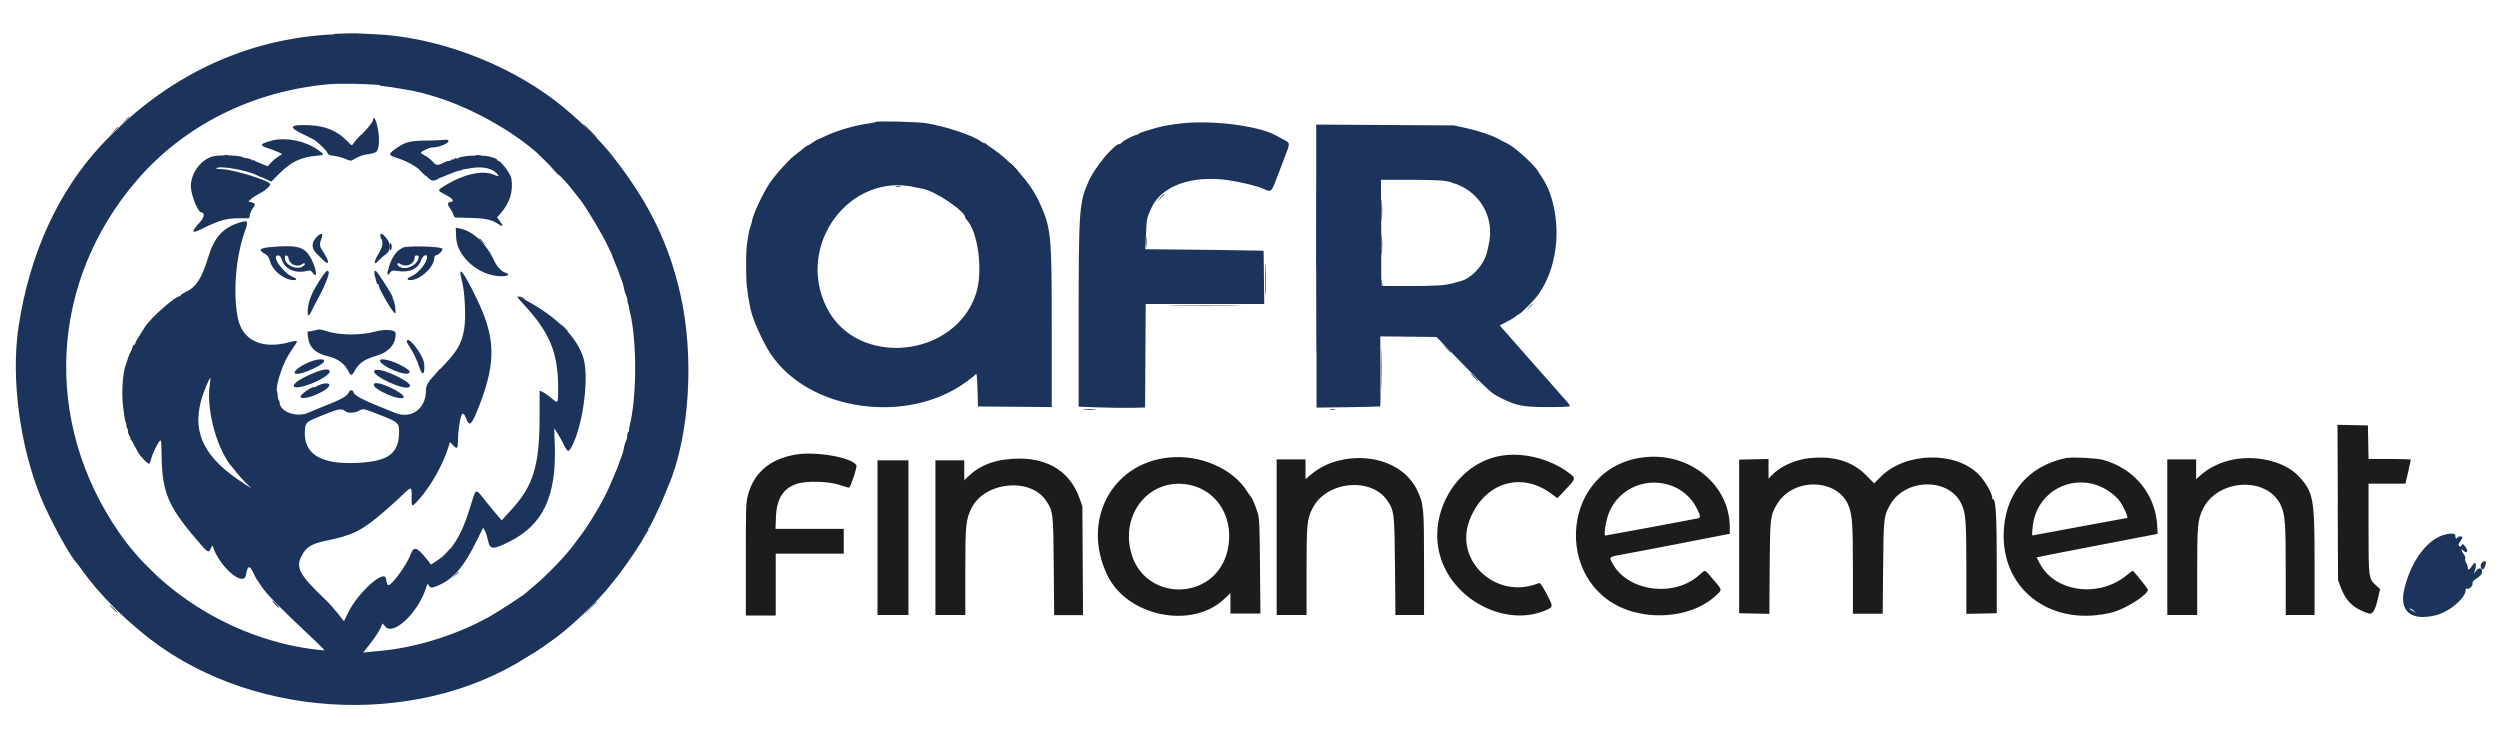
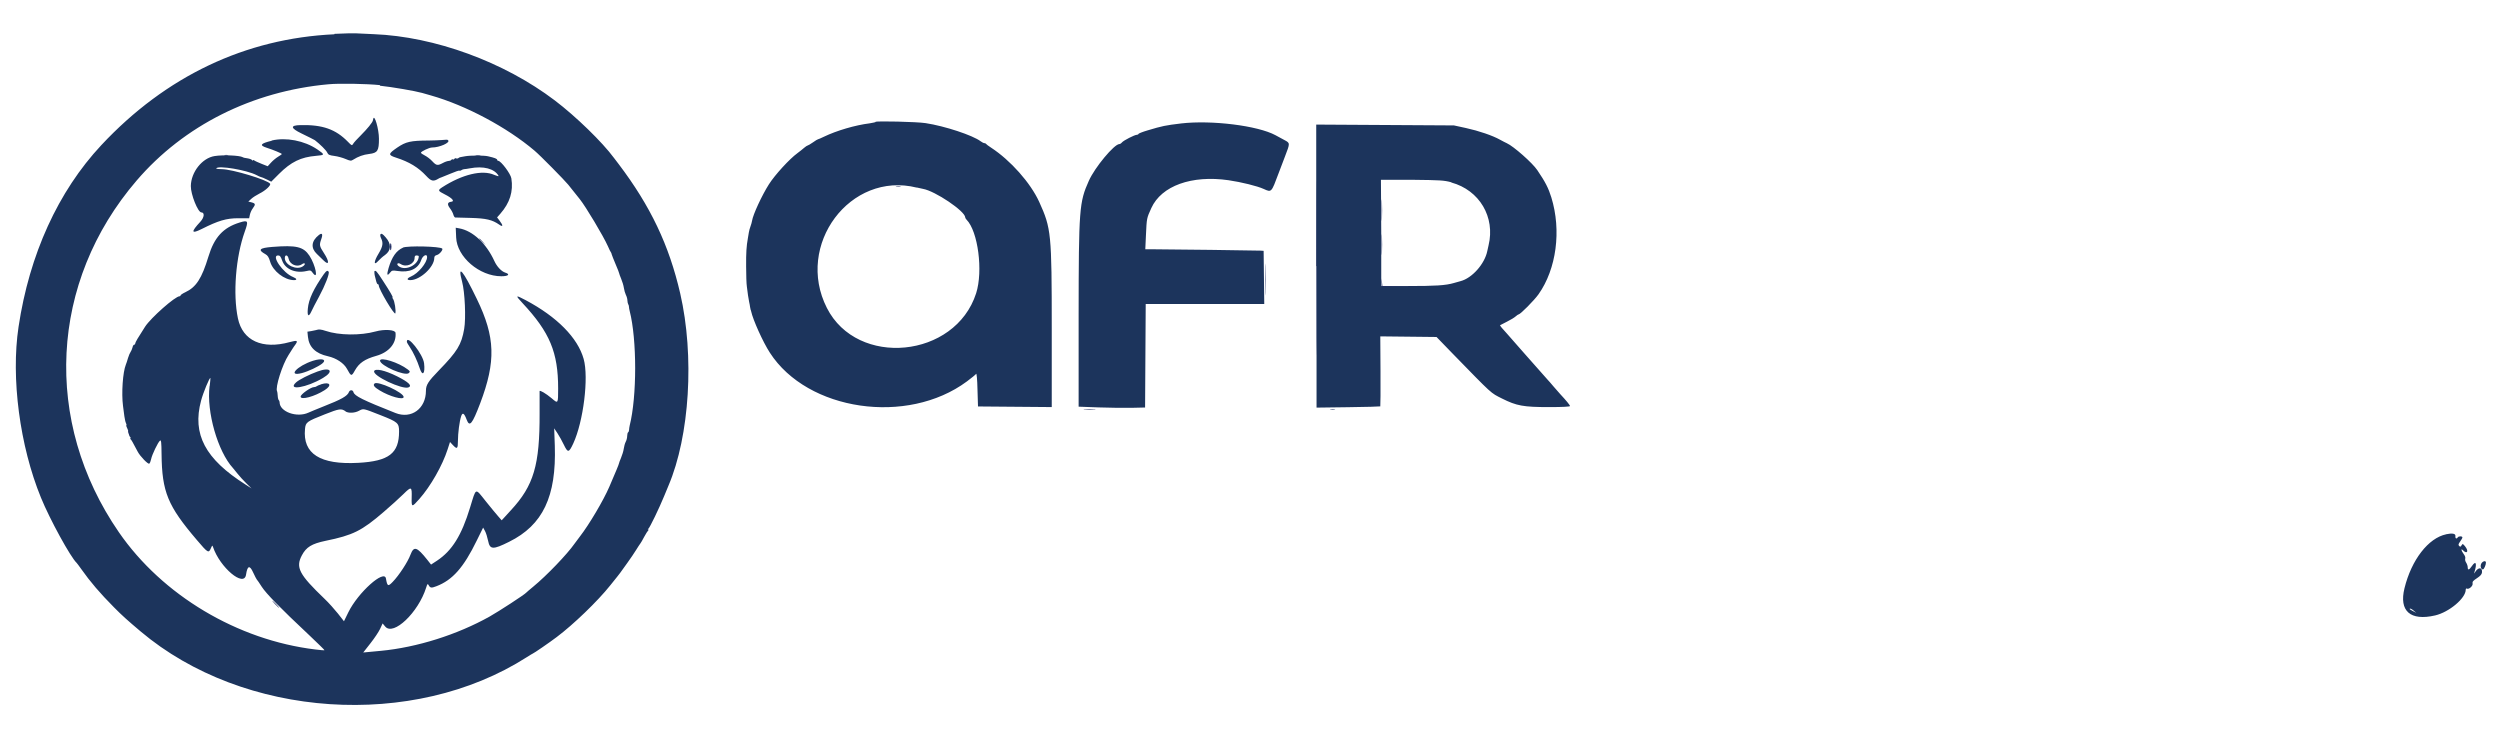
<svg xmlns="http://www.w3.org/2000/svg" id="Calque_3" data-name="Calque 3" viewBox="0 0 240 70.67">
  <defs>
    <style>
      .cls-1 {
        fill: #1c2860;
      }

      .cls-1, .cls-2, .cls-3 {
        fill-rule: evenodd;
      }

      .cls-2 {
        fill: #1c345c;
      }

      .cls-3 {
        fill: #1c1c1c;
      }
    </style>
  </defs>
  <g id="svgg">
    <path id="path0" class="cls-2" d="m32.11,3.29c-8.54.39-16.19,4.02-22.38,10.64-4.15,4.44-6.91,10.5-7.95,17.45-.74,4.92.12,11.43,2.15,16.39.86,2.11,2.85,5.73,3.43,6.27.03.03.23.29.44.59.86,1.22,1.8,2.32,3.13,3.66.79.8,1.27,1.23,2.56,2.32,9.9,8.36,26.18,9.45,37.08,2.48.3-.19.56-.35.58-.35.06,0,1.62-1.07,2.29-1.58,1.59-1.19,3.94-3.45,5.14-4.96.33-.41.64-.79.69-.86.05-.06.17-.22.27-.35.09-.13.4-.56.69-.96.29-.4.67-.96.84-1.24.17-.28.36-.56.4-.61.05-.05.21-.34.37-.64.16-.3.34-.58.39-.62.07-.05.07-.07,0-.08-.06,0-.05-.04.01-.08.13-.08,1.05-1.99,1.52-3.14.18-.44.36-.88.41-.99,2.04-4.79,2.51-12.46,1.13-18.46-1.07-4.64-2.85-8.38-5.91-12.42-.21-.27-.41-.54-.45-.59-1.12-1.52-3.65-3.98-5.68-5.52-4.88-3.7-11.53-6.13-17.38-6.36-.69-.03-1.46-.06-1.7-.08-.24-.01-1.18,0-2.08.05m4.39,4.98c1.15.12,3.35.5,4.03.69.08.02.46.13.84.24,3.38.96,7.32,3.07,9.95,5.3.56.47,2.89,2.84,3.24,3.27.3.38.92,1.16,1.11,1.39.57.71,2.25,3.52,2.69,4.5.13.3.26.57.29.59.03.03.07.12.08.2.02.08.19.51.38.96.19.45.35.84.34.87,0,.03.08.26.19.52.11.26.23.65.26.87.03.22.12.52.19.67.08.15.15.39.15.54,0,.15.05.32.08.37.04.05.07.17.07.25,0,.08.03.26.07.4.7,2.73.7,8.21,0,10.99-.03.14-.06.32-.06.42,0,.09-.04.2-.09.23-.05.03-.09.19-.09.35s-.06.42-.14.56c-.08.15-.16.45-.19.67-.03.22-.15.61-.26.87-.11.26-.2.5-.2.54,0,.07-.34.88-.93,2.25-.56,1.3-1.94,3.63-2.81,4.75-.36.47-.37.48-.53.71-.69.99-2.67,3.06-3.95,4.11-.35.29-.67.56-.69.59-.12.16-2.62,1.79-3.51,2.29-3.13,1.75-6.98,2.96-10.44,3.29-.35.03-.88.08-1.17.11l-.52.05.69-.88c.38-.48.8-1.11.93-1.39l.24-.52.25.3c.79.93,3.18-1.35,3.93-3.74.11-.36.15-.4.23-.25.16.29.26.31.75.12,1.55-.59,2.62-1.8,3.88-4.39l.61-1.24.18.33c.1.18.23.61.3.95.17.84.46.86,2.02.08,3.23-1.6,4.54-4.34,4.38-9.22l-.06-1.67.32.48c.17.26.45.76.61,1.1.38.79.48.78.9-.12.98-2.12,1.5-6.34,1-8.12-.57-2.03-2.55-4.04-5.58-5.65-.98-.52-1.01-.48-.27.31,2.6,2.79,3.4,4.71,3.4,8.17,0,1.49,0,1.48-.63.94-.53-.45-1.15-.81-1.15-.68,0,.04,0,.99,0,2.11.02,4.99-.56,6.96-2.76,9.33-.21.23-.5.54-.63.69l-.25.27-.34-.39c-.19-.21-.72-.86-1.18-1.43-1.05-1.31-.91-1.37-1.51.58-.82,2.7-1.74,4.16-3.17,5.11l-.58.38-.37-.47c-.99-1.24-1.28-1.33-1.6-.49-.26.71-1.11,2-1.71,2.62-.45.47-.52.43-.65-.32-.15-.92-2.68,1.34-3.61,3.24l-.42.86-.58-.74c-.32-.4-.89-1.04-1.28-1.41-2.45-2.35-2.8-3.01-2.18-4.18.42-.79.94-1.11,2.27-1.39,2.64-.54,3.48-.96,5.59-2.78.66-.57,1.51-1.33,1.88-1.7.78-.77.83-.75.8.34-.02.94.01.94.73.13,1.09-1.23,2.23-3.24,2.72-4.77l.23-.71.27.29c.41.44.49.37.49-.38,0-.76.15-1.9.31-2.38.13-.4.29-.31.53.33.28.74.53.44,1.3-1.58,1.52-4.02,1.45-6.35-.32-10-1.34-2.78-1.89-3.42-1.42-1.67.27,1,.38,3.52.2,4.54-.26,1.51-.66,2.16-2.43,3.98-1.02,1.05-1.24,1.39-1.24,1.95,0,1.72-1.4,2.74-2.92,2.14-3.13-1.24-3.95-1.64-4.04-2.01-.06-.23-.35-.23-.43-.01-.15.39-.69.7-2.5,1.41-.57.23-1.19.48-1.38.57-1.12.52-2.78-.08-2.78-1,0-.08-.04-.17-.08-.2-.04-.03-.09-.21-.1-.42-.01-.2-.04-.4-.06-.43-.2-.33.5-2.56,1.1-3.48.15-.24.33-.51.38-.6.06-.09.18-.28.29-.42.26-.37.15-.41-.55-.22-2.64.73-4.53-.13-4.98-2.28-.49-2.34-.21-5.91.66-8.33.37-1.03.32-1.12-.49-.87-1.59.49-2.44,1.42-3,3.27-.64,2.11-1.18,2.94-2.23,3.43-.24.11-.44.25-.44.29s-.04.09-.1.09c-.42,0-2.75,2.06-3.31,2.92-.68,1.05-.95,1.51-.95,1.62,0,.06-.04.11-.1.11s-.13.12-.16.27c-.04.15-.12.34-.18.42-.06.08-.18.35-.25.59-.07.25-.16.53-.21.64-.29.72-.43,2.73-.27,3.96.04.27.09.72.13.99s.1.56.15.65c.05.09.07.19.04.21-.03.03.02.18.1.33.08.16.15.38.15.49,0,.11.05.26.12.32.07.07.08.12.02.12-.05,0-.05.03,0,.07.09.06.21.28.7,1.21.23.44.99,1.23,1.11,1.15.06-.04.14-.24.18-.44.08-.41.65-1.61.85-1.77.11-.09.14.14.15,1.29.04,3.64.59,4.97,3.39,8.25,1.07,1.26,1.13,1.29,1.35.78.12-.28.14-.29.2-.11.66,1.97,2.98,3.92,3.17,2.66.13-.87.35-.95.68-.22.16.35.32.65.35.68.04.03.25.34.48.7.42.65,1.71,1.98,4.59,4.68.8.76,1.45,1.39,1.43,1.41-.02.02-.41-.01-.87-.07-7.48-.9-14.7-5.21-18.87-11.26-7.32-10.62-6.64-24.04,1.71-33.76,4.53-5.28,11.11-8.58,18.41-9.24,1.06-.1,3.67-.05,4.93.08m-.63,3.24s-.02.11-.03.15c-.03.19-.55.82-1.14,1.41-.36.35-.7.73-.76.84-.11.19-.13.18-.5-.2-1.17-1.2-2.43-1.65-4.56-1.6q-1.49.03.1.8c.64.31,1.22.6,1.29.65.49.38,1.08.96,1.18,1.18.1.22.21.27.69.33.31.04.79.17,1.07.29.44.19.54.2.72.08.51-.32.97-.49,1.56-.56.8-.1.93-.3.93-1.46,0-.92-.44-2.43-.55-1.9m48.2.31s-.27.07-.54.11c-1.38.17-3.18.7-4.38,1.28-.29.14-.54.25-.58.25s-.25.13-.49.3-.47.3-.51.3-.19.1-.33.22c-.14.12-.42.35-.64.51-.76.55-2.16,2.08-2.74,2.99-.68,1.07-1.53,2.91-1.62,3.5-.02.14-.09.38-.15.54-.06.16-.14.43-.16.59-.03.16-.07.41-.09.54-.14.77-.18,1.39-.17,2.72,0,.82.03,1.68.07,1.93.03.24.08.62.11.84.03.22.08.51.11.64.03.14.08.36.09.49.02.14.04.25.05.25s.03.07.05.15c.17.81,1.13,2.95,1.8,3.98,3.61,5.6,13.19,7,18.91,2.76.44-.33.84-.65.89-.73.05-.08.11.53.13,1.5l.05,1.63,3.54.03,3.54.03v-7.52c0-9.17-.05-9.63-1.2-12.17-.84-1.84-2.76-4-4.63-5.22-.25-.16-.46-.32-.48-.36-.02-.04-.09-.07-.16-.07s-.23-.08-.36-.18c-.75-.57-3.44-1.46-5.28-1.74-.84-.13-4.71-.22-4.81-.12m29.35.15c-1.51.18-1.81.24-3.24.67-.48.14-.87.3-.87.34s-.07.08-.15.08c-.21,0-1.27.54-1.43.73-.07.09-.18.16-.25.16-.49,0-2.36,2.24-2.93,3.53-.92,2.05-.97,2.68-.98,12.91v8.77s1.9.07,1.9.07c1.05.04,2.49.05,3.19.04l1.29-.03.03-4.97.03-4.97h11.38l-.03-2.55-.03-2.55-.3-.02c-.32-.02-8.89-.13-10.23-.13h-.83s.06-1.31.06-1.31c.08-1.72.07-1.65.52-2.65.97-2.13,3.87-3.18,7.41-2.67,1.23.18,2.77.56,3.38.84.75.34.73.36,1.42-1.49.1-.27.38-1.01.62-1.63.5-1.3.5-1.28-.06-1.58-.23-.12-.61-.33-.85-.46-1.7-.92-6.13-1.47-9.07-1.13m13.01,13.68v13.6l3.04-.04c1.67-.02,3.06-.06,3.08-.08.02-.02.03-1.54.02-3.38l-.02-3.34,2.7.03,2.7.03,1.51,1.56c3.93,4.03,3.65,3.78,4.78,4.35,1.4.7,2.04.82,4.54.82,1.25,0,1.98-.04,1.98-.1,0-.09-.37-.54-.94-1.15-.11-.12-.4-.45-.64-.73-.24-.29-.49-.57-.55-.63-.06-.06-.48-.54-.93-1.05-.45-.52-1.01-1.14-1.23-1.39-.23-.25-.65-.74-.95-1.08-.3-.35-.66-.75-.79-.9-.46-.49-.71-.8-.68-.83.02-.02.32-.17.66-.34.35-.17.72-.4.84-.51.11-.1.24-.19.28-.19.16,0,1.5-1.35,1.91-1.93,1.72-2.43,2.21-6.12,1.23-9.3-.28-.9-.57-1.47-1.35-2.62-.46-.69-2.29-2.3-2.92-2.58-.12-.05-.42-.21-.66-.34-.69-.39-2.03-.85-3.27-1.12l-1.15-.25-6.61-.04-6.61-.04v13.6M26.09,13.51c-1.1.27-1.22.44-.47.68.58.18,1.44.54,1.44.6,0,.02-.17.14-.37.26-.2.12-.51.38-.68.57l-.31.34-.58-.23c-.32-.13-.64-.27-.71-.33-.07-.05-.12-.06-.13,0,0,.05-.04.03-.08-.03s-.24-.14-.44-.17c-.2-.02-.41-.07-.46-.11-.28-.17-1.87-.24-2.69-.11-1.19.18-2.27,1.53-2.29,2.88-.01.8.68,2.53,1.01,2.53s.29.48-.1.9c-.92.99-.88,1.2.14.69,1.59-.8,2.36-1.03,3.51-1.03h1.04s.07-.34.07-.34c.04-.18.16-.46.28-.61.28-.38.26-.47-.11-.57l-.32-.08.28-.26c.15-.14.51-.37.79-.51.57-.28,1.11-.78,1.02-.94-.22-.36-3.66-1.4-4.63-1.4-.32,0-.57-.03-.54-.08.19-.3,2.93.16,3.87.65.16.09.33.16.37.17s.1.03.12.04.08.03.12.04c.04.01.24.1.44.2l.36.18.75-.75c1.15-1.15,2.1-1.61,3.55-1.73.86-.07.87-.11.12-.62-1.24-.84-3.01-1.18-4.38-.85m16.78-.08s-.79.07-1.68.08c-1.78.01-2.21.11-3.05.68-.87.6-.89.71-.12.96,1.28.41,2.15.94,2.91,1.76.48.52.69.56,1.19.25.07-.04.17-.09.23-.1.05-.01.46-.18.91-.37.44-.19.83-.32.86-.29.03.03.11.01.18-.04.07-.05.19-.1.27-.1.08,0,.33-.04.54-.08,1.31-.25,2.37.03,2.76.72.04.07-.15.02-.41-.09-1.14-.52-3.08-.05-5,1.19-.44.29-.42.34.25.68.72.36.98.67.62.71-.37.04-.41.25-.12.63.14.18.28.45.32.6.04.15.12.27.18.28.06,0,.74.02,1.5.04,1.47.04,2.06.18,2.72.64.38.27.4.1.05-.36l-.25-.33.31-.35c.92-1.05,1.26-2.14,1.06-3.4-.07-.44-1-1.68-1.26-1.68-.05,0-.1-.04-.1-.09,0-.11-.23-.2-.89-.35-.4-.09-1.69-.09-2.18,0-.25.05-.47.09-.49.09-.03,0-.11.04-.17.09s-.17.05-.22.02c-.05-.03-.12-.01-.16.05-.04.06-.1.08-.15.05s-.11,0-.15.05c-.03.06-.15.1-.25.1s-.36.09-.56.2c-.51.27-.62.25-1.02-.18-.19-.21-.52-.45-.72-.55-.2-.1-.36-.21-.36-.26,0-.12.81-.5,1.06-.5.73,0,1.78-.47,1.55-.69-.06-.06-.14-.08-.17-.04m96.48,4.09c2.7.74,4.23,3.32,3.57,6.04-.02.08-.07.33-.12.54-.25,1.24-1.47,2.61-2.57,2.89-.05.01-.34.1-.64.18-.79.23-1.73.29-4.5.29h-2.47v-5.1s-.03-5.1-.03-5.1h2.99c2.73.03,3.06.05,3.77.24m-51.32.5c.19.05.46.11.59.13,1.17.2,4.06,2.15,4.06,2.74,0,.05.06.15.13.22,1.1,1.11,1.6,4.93.92,7.06-2,6.24-11.41,7.17-14.33,1.41-3.07-6.04,2.24-13.15,8.63-11.55m-44.22,4.78c.07,1.87,2.23,3.73,4.34,3.73.68,0,.88-.19.37-.35-.37-.12-.8-.58-1.04-1.11-.78-1.7-2.08-2.91-3.38-3.14l-.33-.06.04.92m-13.19-.21c-.72.57-.78,1.24-.18,1.81.22.21.51.49.63.61.56.56.59.13.05-.69-.44-.68-.46-.77-.26-1.34.18-.5.08-.65-.24-.39m5.9-.05s0,.19.07.32c.24.48.19.81-.23,1.51-.47.77-.48,1.21-.02.69.15-.16.43-.42.64-.56.6-.44.63-1.06.06-1.7-.3-.35-.42-.41-.51-.26m-10.35,1.18c-1.27.1-1.44.28-.68.7.22.12.33.3.45.71.26.91,1.38,1.78,2.29,1.78.33,0,.28-.15-.09-.3-.96-.38-2.13-2.07-1.44-2.07.18,0,.26.1.4.5.29.82,1.26,1.24,2.32,1,.39-.09.43-.08.61.17.58.79.28-.74-.32-1.65-.57-.86-1.27-1.02-3.53-.84m12.52.07c-.65.29-1.07.89-1.39,1.97-.19.65-.14.8.14.44.18-.23.23-.24.7-.17,1.18.19,2.01-.2,2.3-1.06.14-.42.56-.63.56-.28,0,.56-.85,1.58-1.56,1.88-.39.17-.42.34-.05.34.94,0,2.3-1.26,2.3-2.13,0-.15.08-.24.25-.28.25-.06.62-.51.51-.62-.21-.21-3.33-.29-3.78-.09m-10.97,1.05c.12.58.82.87,1.29.54.13-.09.24-.11.27-.05.03.05-.05.17-.19.26-.6.4-1.73-.13-1.73-.8,0-.36.29-.32.36.05m12.5-.22c0,.82-1.27,1.45-1.92.96-.28-.21-.1-.4.19-.21.53.35,1.33-.01,1.33-.6,0-.17.06-.23.2-.23.11,0,.2.04.2.08m-9.08,1.67c-1.02,1.46-1.49,2.45-1.57,3.36-.07.74.08.84.35.25.09-.21.42-.84.73-1.41.58-1.07,1.02-2.21.92-2.38-.1-.16-.22-.11-.42.18m4.81-.22s-.01.22.04.42c.05.2.12.47.15.59.03.12.09.22.14.22s.09.06.09.12c0,.36,1.51,2.9,1.59,2.68.08-.23-.07-1.21-.23-1.4-.06-.07-.07-.12-.04-.12.09,0-.19-.49-.92-1.61-.6-.93-.7-1.03-.82-.91m-5.57,5.64c-.05.02-.27.06-.48.1l-.38.06.05.49c.1.99.73,1.61,1.93,1.87.8.18,1.52.66,1.82,1.21.4.74.43.74.77.13.4-.7.94-1.07,2.04-1.38,1.22-.34,1.95-1.21,1.85-2.21-.03-.3-1.06-.37-1.92-.13-1.44.4-3.51.38-4.8-.06-.41-.14-.65-.16-.86-.09m8.66,1.13c0,.05.13.29.29.52.33.49.71,1.29.95,2.03.27.83.54.52.42-.48-.1-.86-1.65-2.81-1.65-2.08m-9.01,1.84c-1.55.5-2.5,1.56-1.06,1.18.61-.16,1.56-.61,1.94-.91.48-.39-.02-.54-.88-.27m6.43-.02c0,.49,2.43,1.54,2.77,1.2.13-.13.12-.17-.1-.34-.86-.67-2.67-1.24-2.67-.85m-5.99,1.04c-.83.3-1.79.79-2.07,1.05-.89.82,1.02.51,2.59-.43,1.08-.64.72-1.08-.52-.62m5.43-.03c-.17.44,2.69,1.79,3.29,1.56.39-.15.02-.51-1.1-1.07-1.17-.58-2.08-.78-2.2-.49m-15.79,1.43c-.31,2.46.78,6.28,2.25,7.88.05.06.25.3.44.54.19.24.57.66.84.92l.5.49-.59-.38c-3.86-2.45-5.12-4.82-4.26-8.04.2-.76.82-2.27.9-2.18.01.01-.02.36-.07.77m10.69-.16c-.2.06-.4.15-.44.19-.04.04-.15.07-.23.07-.31,0-1.29.69-1.29.91,0,.36,1.34,0,2.31-.62.74-.47.51-.83-.35-.56m5.13-.07c-.16.16-.03.34.5.66.97.59,2.3.95,2.3.63,0-.43-2.51-1.58-2.8-1.29m-2.79,2.67c.28.19.89.17,1.31-.06.43-.23.37-.24,2.05.42,1.68.66,1.79.76,1.79,1.57,0,2.1-.98,2.85-3.91,3.01-3.67.2-5.35-.87-5.12-3.25.06-.65.16-.72,1.91-1.41,1.39-.55,1.57-.57,1.98-.29m201.66,11.81c-1.71.36-3.33,2.45-4,5.18-.54,2.19.56,3.16,2.94,2.61,1.34-.31,2.94-1.65,2.94-2.47,0-.09.05-.14.1-.11.19.12.61-.25.56-.48-.04-.17.04-.27.41-.51.32-.21.47-.37.49-.55.06-.52-.35-.54-.66-.04-.1.17-.12.17-.07.02.27-.85.15-1.17-.23-.61-.27.4-.41.44-.41.12,0-.12-.07-.32-.15-.44-.08-.12-.12-.29-.09-.38.04-.1-.02-.28-.15-.45-.25-.33-.28-.58-.06-.35.4.4.57.08.2-.38-.22-.27-.24-.27-.34-.1-.08.15-.13.16-.23.06-.1-.1-.08-.18.09-.42.12-.16.22-.34.22-.4,0-.13-.36-.14-.45,0-.11.18-.25.1-.22-.12.03-.25-.28-.31-.92-.18m3.42,2.79c-.15.22-.06.58.14.58.1,0,.29-.42.29-.65,0-.21-.27-.17-.44.07m-6.49,4.55l.25.2-.32-.16c-.18-.09-.32-.18-.32-.2,0-.1.16-.04.4.16" />
-     <path id="path2" class="cls-3" d="m12.02,11.56l-.34.37.37-.34c.2-.19.37-.35.37-.37,0-.08-.08,0-.4.34m44.59,1.01c.38.38.71.69.74.69s-.26-.31-.64-.69c-.38-.38-.71-.69-.74-.69s.26.31.64.69m-45.68-.02l-.34.37.37-.34c.2-.19.37-.36.37-.37,0-.08-.08,0-.4.34m23.41.74l-.29.32.32-.29c.3-.27.37-.35.29-.35-.02,0-.16.14-.32.32m71.8,1.73l-.34.37.37-.34c.35-.32.42-.4.34-.4-.02,0-.18.17-.37.37m-30.43.45l-.29.32.32-.29c.18-.16.32-.3.32-.32,0-.08-.08,0-.35.29m21.58.57c.21.22.41.4.44.4s-.12-.18-.34-.4-.41-.4-.44-.4.12.18.34.4m-44.1.32c.24.26.45.47.47.47.07,0,0-.09-.44-.5l-.47-.44.44.47m-12.66.22c.18.19.36.35.39.35s-.1-.16-.29-.35c-.18-.19-.36-.35-.39-.35s.1.16.29.35m70.81,2.45l-.39.42.42-.39c.23-.21.42-.4.42-.42,0-.07-.09,0-.45.39m-1.3,4.18c0,.49.02.7.04.47.02-.23.02-.63,0-.89-.02-.26-.04-.07-.04.42m-60.21,5.24s.13.12.3.2.3.13.3.1-.13-.12-.3-.2c-.16-.08-.3-.13-.3-.1m96.94,1.07l-.29.32.32-.29c.3-.27.37-.35.29-.35-.02,0-.16.14-.32.32m-33.97-.15c1.57.02,4.13.02,5.69,0,1.56-.02.28-.03-2.85-.03s-4.41.01-2.85.03m-58.62,2.15c.18.19.36.35.39.35s-.1-.16-.29-.35-.36-.35-.39-.35.1.16.29.35m78.43,3.86c0,1.69.01,2.39.03,1.57.02-.83.02-2.21,0-3.07-.02-.86-.03-.18-.03,1.5m6.19-2c.41.44.5.52.5.44,0-.02-.21-.23-.47-.47l-.47-.44.44.47m-96.85,2.38l-.29.32.32-.29c.3-.27.37-.35.29-.35-.02,0-.16.14-.32.32m99.57.47c.21.22.41.4.44.4s-.12-.18-.34-.4-.41-.4-.44-.4.12.18.34.4m82.91,12l.03,7.45.23.63c.5,1.39,1.28,2.13,2.73,2.59q.49.16.81-1.2l.27-1.15-.4-.36c-.7-.63-.71-.71-.71-5.52v-4.24h3.54l.26-1.11c.14-.61.26-1.15.26-1.19,0-.04-.91-.07-2.03-.07h-2.03l-.03-1.61-.03-1.61-1.46-.03-1.46-.03.03,7.45m-148.11-4.58c-2.46.44-3.97,1.76-4.53,3.93-.18.7-.19,1.13-.19,6.13v5.38h2.87v-5.94h6.53v-2.38h-6.55l.04-1.11c.06-1.75.68-2.76,1.96-3.2.92-.32,3.06-.27,4.18.1.48.16.88.27.9.25.21-.26.77-2.01.69-2.15-.48-.77-3.95-1.36-5.91-1.01m67.48.16c-4.36.96-7.01,6.13-5.28,10.31,1.61,3.88,6.37,6.01,9.91,4.45.71-.31.71-.33.02-1.62-.44-.82-.59-1.02-.72-.97-4.07,1.66-8.19-2.14-6.62-6.11,1.4-3.56,4.95-4.65,7.88-2.44l.53.4.83-.88c.95-1.01.95-1.04.29-1.54-1.88-1.43-4.65-2.08-6.83-1.6m-31.57.11c-5.54.55-8.44,6.1-5.92,11.31,1.92,3.97,8.15,5.22,11.24,2.25l.57-.54v1.96h2.88l-.04-4.53c-.03-3.88-.06-4.61-.21-5.09-.19-.64-.54-1.48-.64-1.56-.04-.03-.22-.29-.4-.57-1.38-2.18-4.5-3.53-7.48-3.23m45.12.04c-7.82,1.41-8.18,12.77-.46,14.8,2.8.74,5.94.13,7.74-1.5.74-.67.75-.57-.15-1.62-.88-1.04-.73-.99-1.36-.43-2.42,2.18-6.87,1.57-8.32-1.13-.35-.65-.4-.61,1.2-.9.69-.12,3.24-.61,5.66-1.08l4.4-.86v-.74c-.08-4.22-4.24-7.33-8.72-6.53m16.41,0c-1.41.15-2.85.8-3.65,1.65l-.32.34v-1.9l-1.41.03-1.41.03v14.75l1.45.03,1.45.03.03-4.43c.04-4.86.05-4.98.7-6.09,1.54-2.63,5.89-2.5,6.9.2.33.89.39,1.73.39,6.13v4.18h2.86l.04-4.38c.04-4.76.06-4.98.64-6.03,1.4-2.56,5.56-2.71,6.83-.23.46.89.52,1.62.52,6.32v4.33s1.46-.03,1.46-.03l1.46-.03v-4.7c0-4.62-.09-6.24-.36-6.24-.05,0-.08-.07-.08-.16,0-.42-.74-1.69-1.33-2.26-2.26-2.23-7.01-2.1-9.36.25l-.64.64-.74-.75c-1.35-1.37-3.12-1.91-5.43-1.67m24.73-.04c-3.82.74-6.12,3.54-6.13,7.48-.02,5.41,4.79,8.8,10.44,7.36,1.27-.32,3.41-1.69,3.41-2.17,0-.09-1.02-1.38-1.44-1.82-.02-.02-.27.16-.56.4-2.67,2.23-6.9,1.68-8.37-1.08l-.32-.6.22-.05c.19-.05,2.05-.41,9.67-1.88l1.73-.33-.03-.68c-.13-3.08-2.18-5.6-5.22-6.43-.58-.16-2.89-.28-3.41-.18m-101.92.14c-1.41.18-2.61.71-3.45,1.5l-.53.5v-1.91h-2.77v14.85h2.87v-4.13c0-4.55.05-5.01.59-6.12,1.24-2.53,5.6-3,7.14-.76.7,1.02.72,1.14.76,6.34l.04,4.68h2.77l-.03-5.22-.03-5.22-.28-.79c-1-2.83-3.54-4.17-7.08-3.71m32.47,0c-1.25.22-2.26.69-3.17,1.45l-.52.44v-1.9h-2.77v14.94h2.87v-4.18c0-4.59.04-5.02.58-6.08,1.31-2.6,5.66-3.02,7.19-.7.65.99.67,1.18.72,6.33l.04,4.63h2.75v-4.84c0-5.53-.03-5.86-.7-7.22-1.11-2.25-3.96-3.42-7-2.88m85.46,0c-1.2.22-2.33.75-3.17,1.48l-.47.42v-1.9h-2.77v14.94h2.87v-4.08c0-4.5.05-5.04.53-6.06,1.41-2.97,6.24-3.2,7.51-.37.4.9.46,1.64.46,6.23v4.28h2.77v-4.97c0-6.19-.11-6.79-1.45-8.28-1.28-1.42-3.89-2.12-6.29-1.69m-130.22,7.52v7.42h2.97v-14.85h-2.97v7.42m76-5.06c1.19.37,2.16,1.21,2.69,2.32.36.76.36.83.02.9-.87.18-8.75,1.64-8.84,1.64-.14,0-.03-.96.21-1.78.74-2.49,3.39-3.87,5.92-3.08m40.99,0c.85.26,1.87.98,2.31,1.62.36.53.81,1.55.68,1.55-.04,0-2.1.38-4.57.84-2.47.46-4.51.84-4.53.84-.08,0,0-.92.12-1.48.63-2.69,3.33-4.21,5.99-3.38m-86.69.09c2.55.71,3.97,3.38,3.3,6.23-1.17,4.96-8.13,4.97-9.3.01-.93-3.96,2.25-7.28,6-6.24m-71.68,6.43l-.34.37.37-.34c.2-.19.37-.35.37-.37,0-.08-.08,0-.4.34m-28.55,1.61c.32.33.61.59.64.59s-.21-.27-.54-.59c-.32-.33-.61-.59-.64-.59s.21.27.54.59m29.39.52l-.29.32.32-.29c.3-.27.37-.35.29-.35-.02,0-.16.14-.32.32m12.87,3.27l-.69.72.72-.69c.67-.64.76-.74.69-.74-.01,0-.34.32-.72.72m-45.72-.02c.21.22.41.4.44.4s-.12-.18-.34-.4c-.21-.22-.41-.4-.44-.4s.12.18.34.4M1.33,2.98" />
    <path id="path3" class="cls-1" d="m126.38,25.74c0,7.43.01,10.47.03,6.75.01-3.71.01-9.79,0-13.51-.01-3.71-.03-.68-.03,6.75M21.55,14.92c.1.02.25.02.35,0s.02-.05-.17-.05-.27.02-.17.05m24.1,0c.12.02.32.02.45,0,.12-.02.02-.04-.22-.04s-.35.02-.22.04m40.38,2.97c.12.02.3.02.4,0,.09-.02,0-.04-.22-.04-.22,0-.3.02-.17.05m46.58,2.26c0,.93.01,1.32.03.87.02-.45.02-1.2,0-1.68-.02-.48-.03-.11-.03.81m0,3.32c0,.9.01,1.27.03.82.02-.45.02-1.18,0-1.63-.02-.45-.03-.08-.03.82m-86.64-.56s.14.16.32.32l.32.29-.29-.32c-.27-.3-.35-.37-.35-.29m-8.56.76c0,.21.03.36.07.33.04-.03.07-.17.07-.33s-.03-.31-.07-.33c-.04-.03-.07.12-.07.33m84.02,3.12c0,1.36.01,1.93.03,1.27s.02-1.78,0-2.47c-.02-.7-.03-.15-.03,1.21m11.18.3v.4s2.46,0,2.46,0h2.45s-2.42-.03-2.42-.03l-2.42-.03-.04-.37-.04-.37v.4m-28.5,12.2c.26.02.68.02.94,0,.26-.02.05-.04-.47-.04s-.73.02-.47.04m23.61,0c.12.02.3.02.4,0,.1-.02,0-.04-.22-.04-.22,0-.3.02-.17.05m-115.46,2.01c0,.08.04.24.08.35.05.12.08.14.08.05,0-.08-.04-.24-.08-.35-.05-.12-.08-.14-.08-.05m14.14,16.68c.18.19.36.35.38.35s-.1-.16-.29-.35c-.18-.19-.36-.35-.38-.35s.1.16.29.35" />
-     <path id="path4" class="cls-1" d="m126.38,25.74c0,7.43.01,10.47.03,6.75.01-3.71.01-9.79,0-13.51-.01-3.71-.03-.68-.03,6.75M21.55,14.92c.1.02.25.02.35,0s.02-.05-.17-.05-.27.02-.17.05m24.1,0c.12.02.32.02.45,0,.12-.02.02-.04-.22-.04s-.35.02-.22.04m40.38,2.97c.12.02.3.02.4,0,.09-.02,0-.04-.22-.04-.22,0-.3.02-.17.05m46.58,2.26c0,.93.01,1.32.03.87.02-.45.02-1.2,0-1.68-.02-.48-.03-.11-.03.81m0,3.32c0,.9.01,1.27.03.82.02-.45.02-1.18,0-1.63-.02-.45-.03-.08-.03.82m-86.64-.56s.14.16.32.32l.32.29-.29-.32c-.27-.3-.35-.37-.35-.29m-8.56.76c0,.21.03.36.07.33.04-.03.07-.17.07-.33s-.03-.31-.07-.33c-.04-.03-.07.12-.07.33m84.02,3.12c0,1.36.01,1.93.03,1.27s.02-1.78,0-2.47c-.02-.7-.03-.15-.03,1.21m11.18.3v.4s2.46,0,2.46,0h2.45s-2.42-.03-2.42-.03l-2.42-.03-.04-.37-.04-.37v.4m-28.5,12.2c.26.02.68.02.94,0,.26-.02.05-.04-.47-.04s-.73.02-.47.04m23.61,0c.12.02.3.02.4,0,.1-.02,0-.04-.22-.04-.22,0-.3.02-.17.05m-115.46,2.01c0,.08.04.24.08.35.05.12.08.14.08.05,0-.08-.04-.24-.08-.35-.05-.12-.08-.14-.08-.05m14.14,16.68c.18.19.36.35.38.35s-.1-.16-.29-.35c-.18-.19-.36-.35-.38-.35s.1.16.29.35" />
  </g>
</svg>